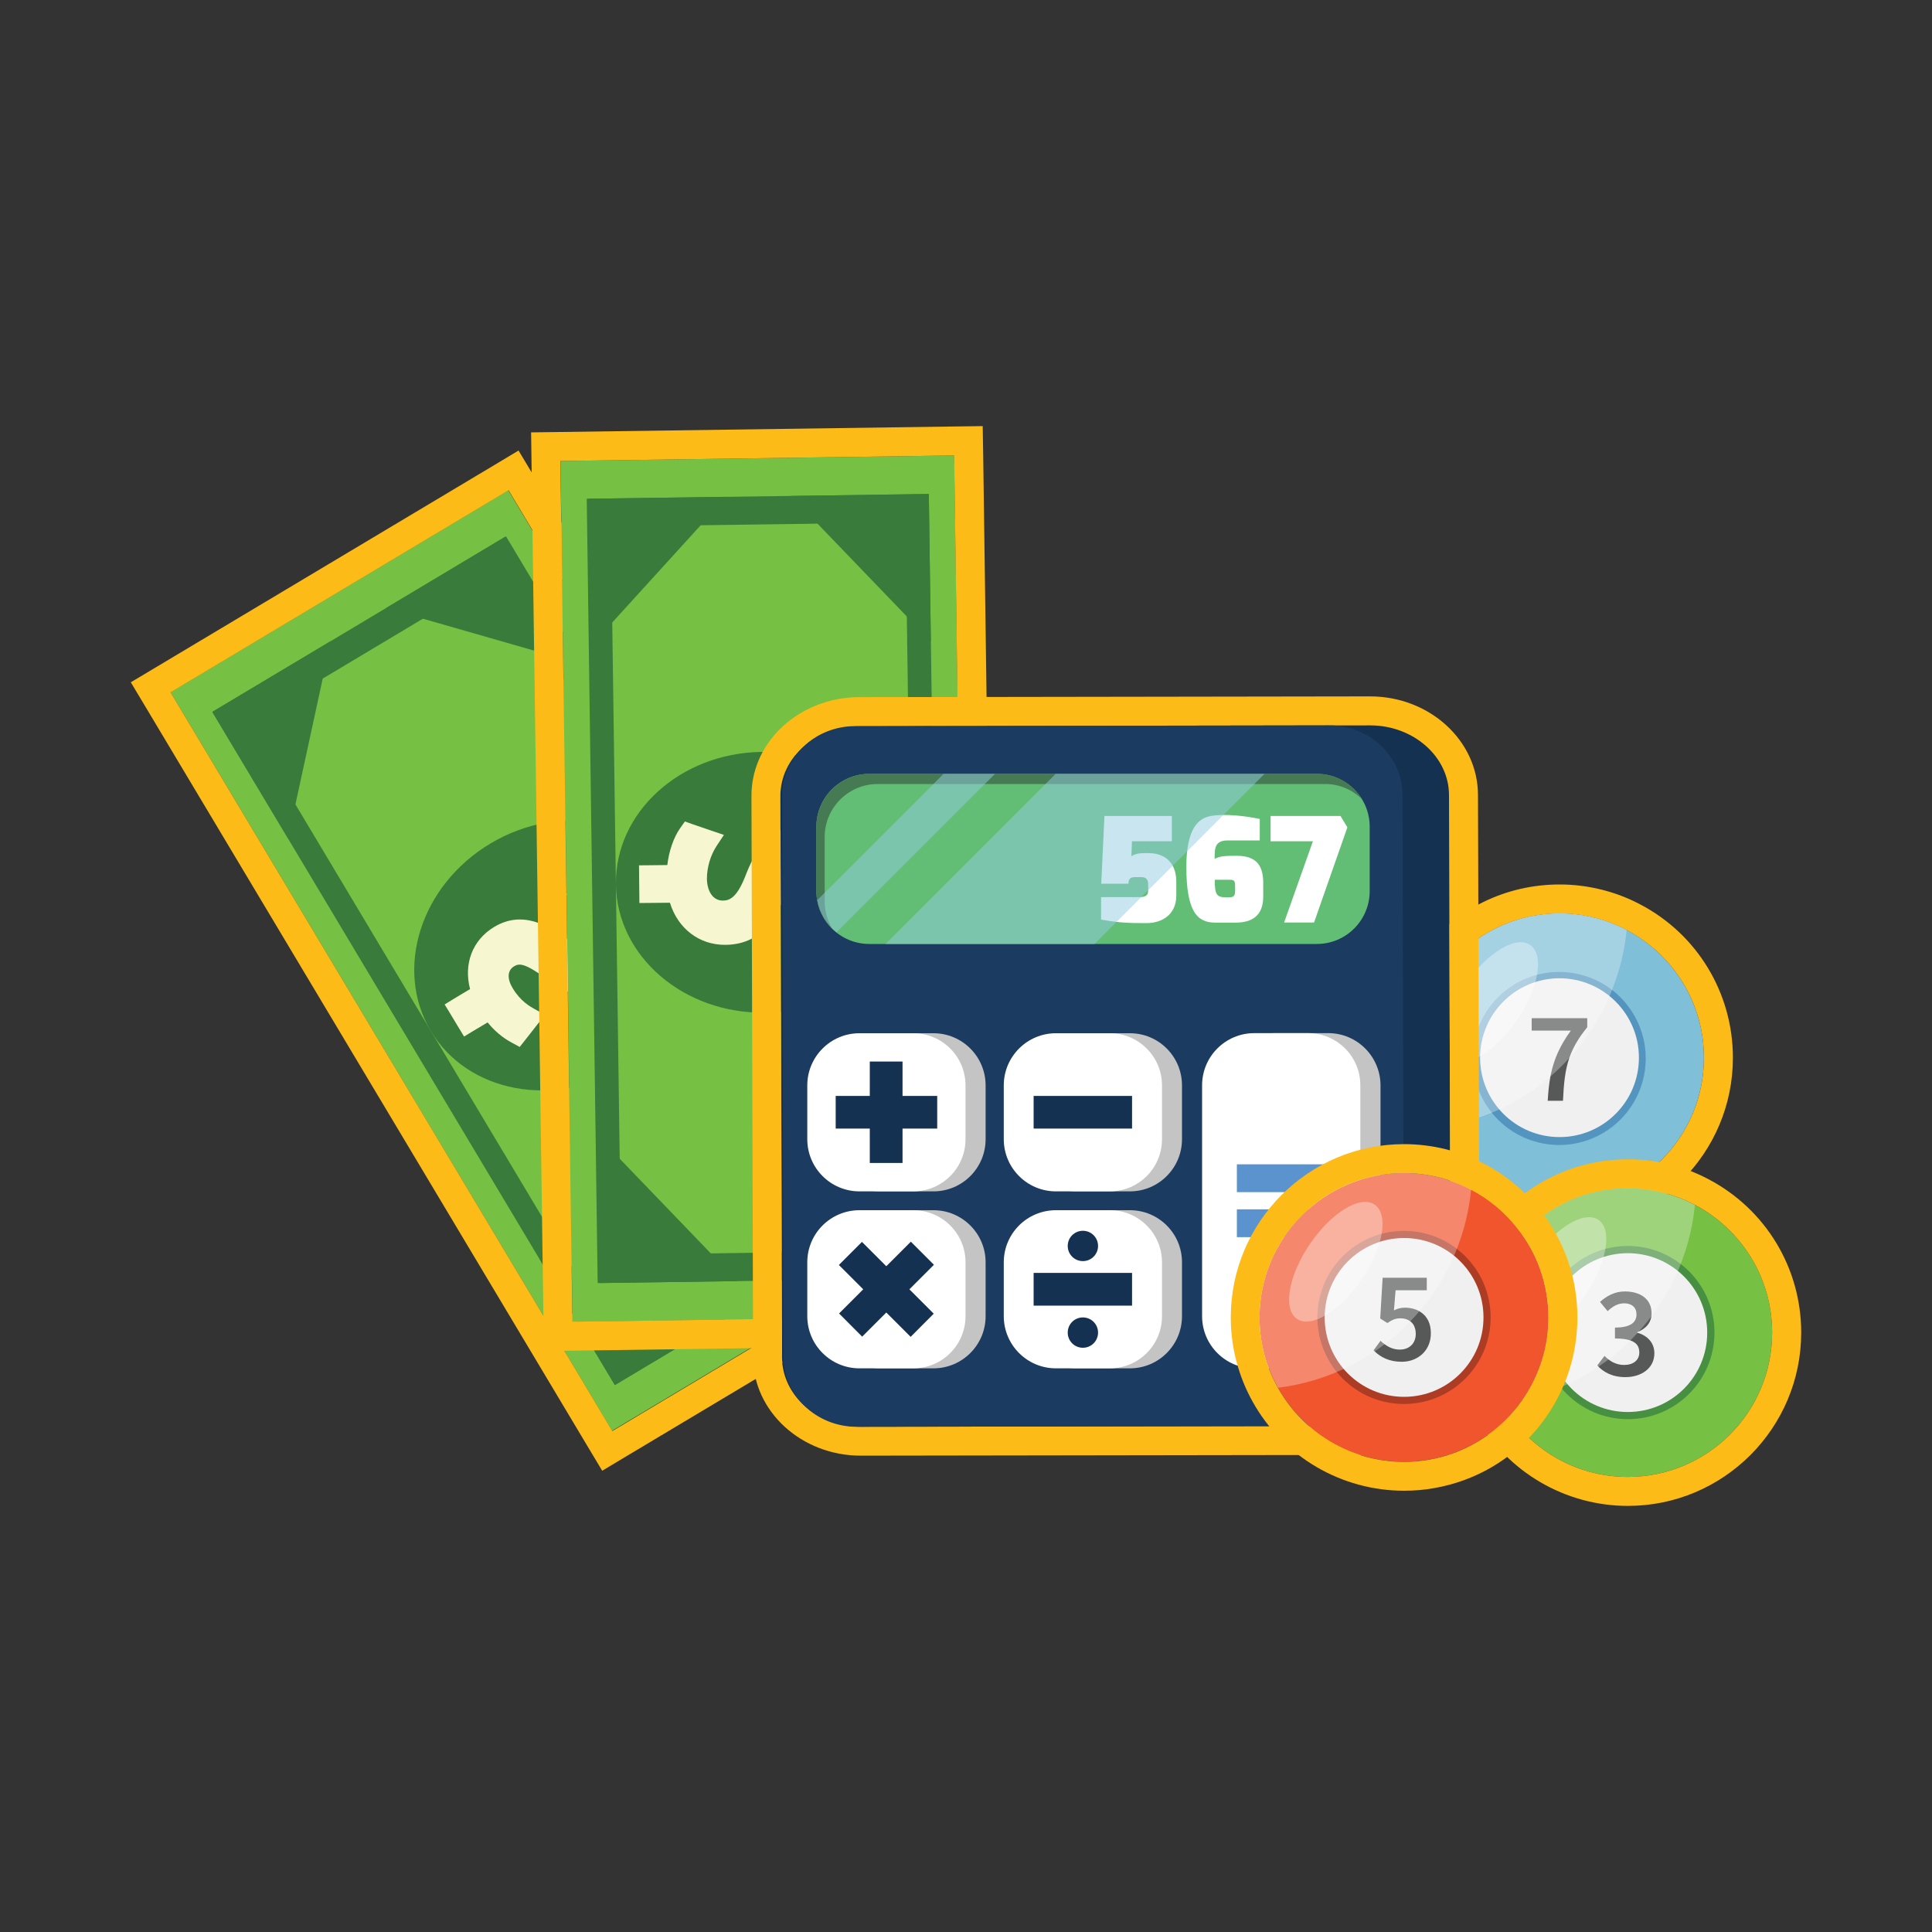
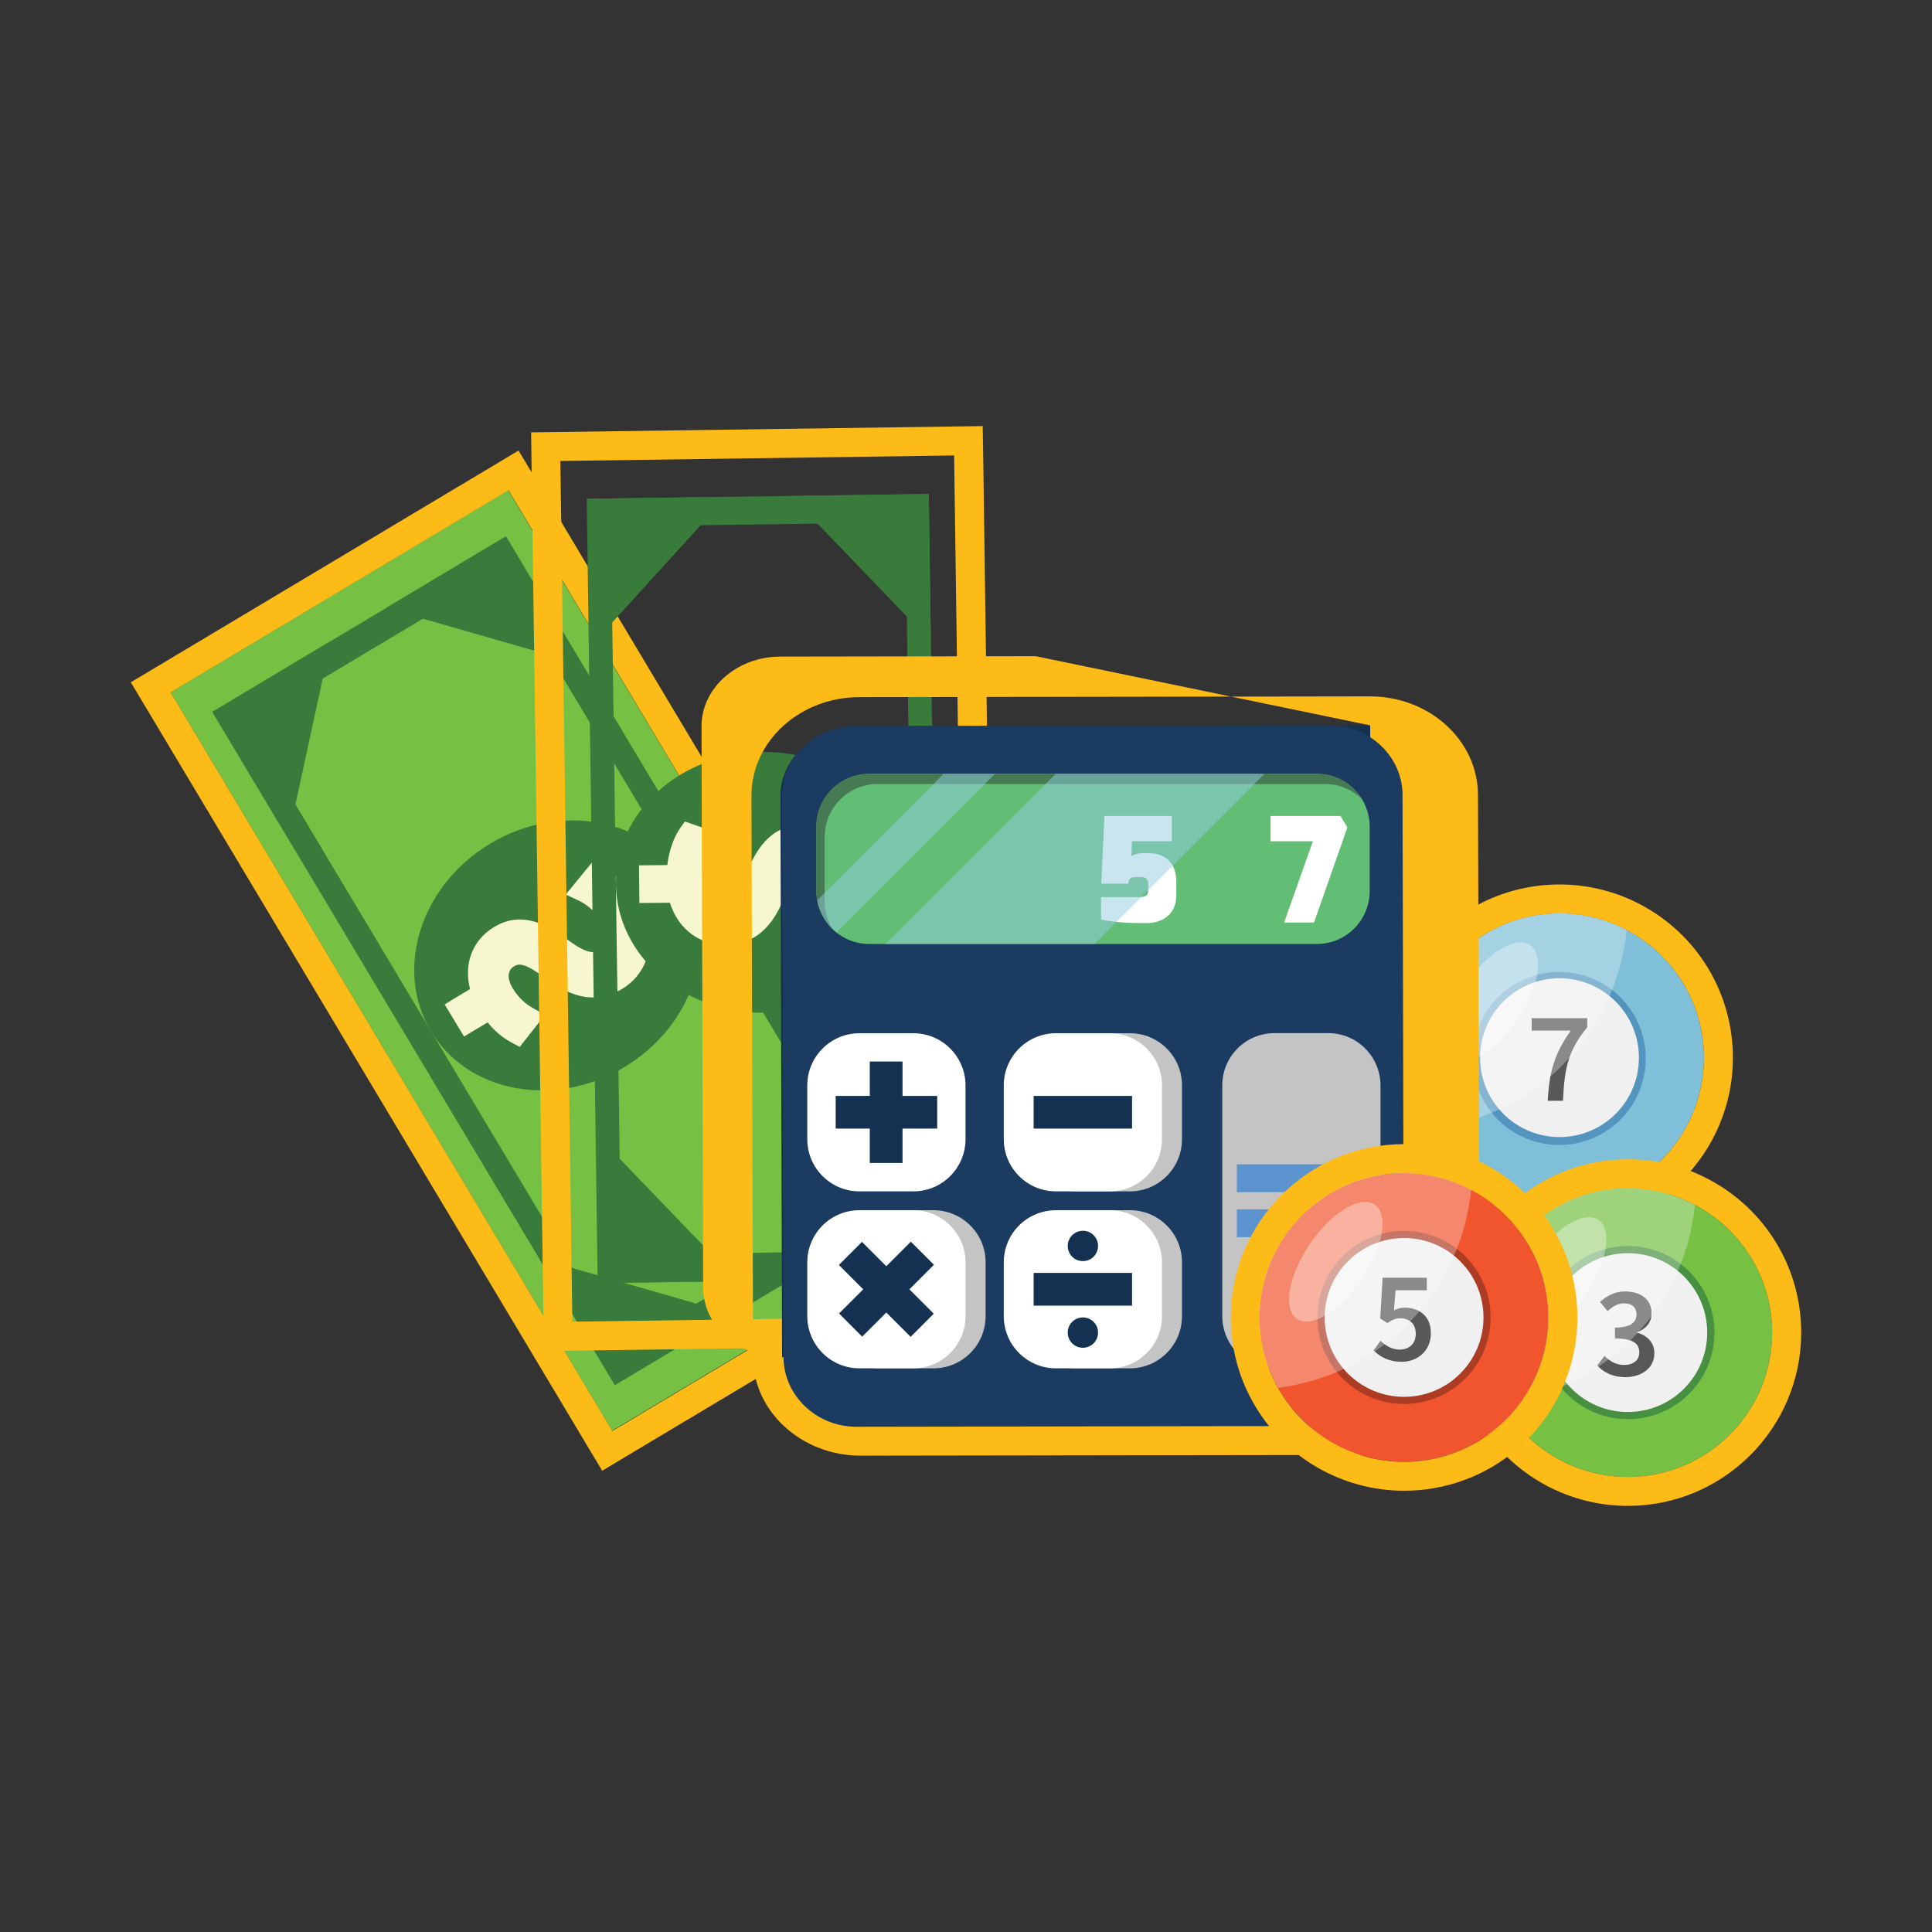
<svg xmlns="http://www.w3.org/2000/svg" version="1.1" id="Layer_1" x="0px" y="0px" viewBox="0 0 200 200" style="enable-background:new 0 0 200 200;" xml:space="preserve">
  <rect x="0" y="0" width="200" height="200" fill="#333333" stroke="none" />
  <style type="text/css">
	.st0{fill:#7FBFD7;}
	.st1{fill:#FCBB16;}
	.st2{fill:#5395BE;}
	.st3{fill:#F1F0F0;}
	.st4{fill:#575858;}
	.st5{opacity:0.3;}
	.st6{fill:#FFFFFF;}
	.st7{opacity:0.35;}
	.st8{fill:#76C043;}
	.st9{fill:#387B3B;}
	.st10{fill:#F6F7D0;}
	.st11{fill:#153152;}
	.st12{fill:#1B3B61;}
	.st13{fill:#C4C4C4;}
	.st14{fill:#5B93CE;}
	.st15{fill:#62BE74;}
	.st16{fill:#457A53;}
	.st17{opacity:0.5;}
	.st18{fill:#92CCE1;}
	.st19{fill:#478F41;}
	.st20{fill:#F1552E;}
	.st21{fill:#AD3C25;}
</style>
  <g id="XMLID_1_">
    <g id="XMLID_2_">
      <g id="XMLID_21_">
        <g id="XMLID_33_">
          <g id="XMLID_121_">
            <path id="XMLID_125_" class="st0" d="M176.39,109.5c0,8.25-6.69,14.94-14.94,14.94c-0.87,0-1.73-0.07-2.57-0.22       c-4.51-0.79-8.32-3.58-10.47-7.43c-1.22-2.15-1.9-4.64-1.9-7.29c0-3.46,1.17-6.64,3.15-9.18c2.73-3.51,7-5.77,11.79-5.77       c2.51,0,4.87,0.62,6.95,1.72C173.15,98.77,176.39,103.76,176.39,109.5z" />
            <path id="XMLID_112_" class="st1" d="M161.45,94.56c2.51,0,4.87,0.62,6.95,1.72c4.76,2.5,7.99,7.49,7.99,13.22       c0,8.25-6.69,14.94-14.94,14.94c-0.87,0-1.73-0.07-2.57-0.22c-4.51-0.79-8.32-3.58-10.47-7.43c-1.22-2.15-1.9-4.64-1.9-7.29       c0-3.46,1.17-6.64,3.15-9.18C152.39,96.81,156.66,94.56,161.45,94.56 M161.45,91.56c-5.57,0-10.73,2.52-14.15,6.92       c-2.47,3.17-3.78,6.98-3.78,11.02c0,3.08,0.79,6.12,2.29,8.77c2.64,4.73,7.22,7.98,12.56,8.91c1.02,0.17,2.05,0.26,3.08,0.26       c9.89,0,17.94-8.05,17.94-17.94c0-6.69-3.68-12.78-9.6-15.88C167.24,92.27,164.35,91.56,161.45,91.56L161.45,91.56z" />
          </g>
        </g>
        <g id="XMLID_31_">
          <ellipse id="XMLID_32_" transform="matrix(0.229 -0.973 0.973 0.229 17.902 241.589)" class="st2" cx="161.45" cy="109.49" rx="8.96" ry="8.96" />
        </g>
        <g id="XMLID_29_">
          <path id="XMLID_30_" class="st3" d="M169.66,109.49c0,4.54-3.68,8.22-8.22,8.22c-4.54,0-8.22-3.68-8.22-8.22      c0-4.54,3.68-8.22,8.22-8.22C165.98,101.28,169.66,104.96,169.66,109.49z" />
        </g>
        <g id="XMLID_26_">
          <path id="XMLID_27_" class="st4" d="M158.56,105.39v1.3h4.05c-1.12,1.55-1.74,2.93-2.08,4.59c-0.02,0.05-0.02,0.09-0.03,0.14      c-0.14,0.77-0.23,1.59-0.28,2.53h1.58c0.08-1.81,0.22-3.17,0.65-4.42c0.37-1.06,0.93-2.05,1.86-3.19v-0.94H158.56z" />
        </g>
        <g id="XMLID_24_" class="st5">
          <path id="XMLID_25_" class="st6" d="M168.39,96.27c-0.21,2.15-0.72,4.2-1.48,6.12c-0.09,0.25-0.19,0.49-0.29,0.72      c-1.02,2.38-2.44,4.54-4.17,6.42c-0.59,0.65-1.22,1.27-1.89,1.85c-0.02,0.01-0.04,0.03-0.05,0.04c-1.59,1.38-3.38,2.52-5.3,3.42      c-0.23,0.11-0.47,0.22-0.71,0.31c-1.91,0.81-3.95,1.37-6.08,1.64c-1.22-2.15-1.9-4.64-1.9-7.29c0-3.46,1.17-6.64,3.15-9.18      c2.73-3.51,7-5.77,11.79-5.77C163.96,94.56,166.32,95.18,168.39,96.27z" />
        </g>
        <g id="XMLID_22_" class="st7">
          <path id="XMLID_23_" class="st6" d="M157.07,105.56c-2.22,3.27-5.22,5.1-6.71,4.09c-1.48-1.01-0.89-4.47,1.33-7.74      c2.22-3.27,5.22-5.1,6.71-4.09C159.88,98.83,159.29,102.3,157.07,105.56z" />
        </g>
      </g>
      <g id="XMLID_54_">
        <g id="XMLID_111_">
          <rect id="XMLID_120_" x="37.64" y="54.9" transform="matrix(0.858 -0.513 0.513 0.858 -42.811 43.86)" class="st8" width="40.76" height="89.11" />
          <path id="XMLID_53_" class="st1" d="M52.65,50.75l45.72,76.48l-34.98,20.91L17.66,71.67L52.65,50.75 M53.68,46.64l-2.57,1.54      L16.12,69.09l-2.58,1.54l1.54,2.57l45.72,76.48l1.54,2.57l2.57-1.54l34.98-20.91l2.57-1.54l-1.54-2.57L55.22,49.21L53.68,46.64      L53.68,46.64z" />
        </g>
        <g id="XMLID_167_">
          <path id="XMLID_168_" class="st9" d="M63.65,143.38l30.4-18.17L52.38,55.52l-30.4,18.18L63.65,143.38z M64.27,139.62      l-38.68-64.7l26.18-15.65l38.68,64.7L64.27,139.62z" />
        </g>
        <path id="XMLID_166_" class="st9" d="M64.61,110.48c7.23-4.32,9.99-13.01,6.17-19.4c-3.82-6.39-12.78-8.08-20.01-3.76     c-7.23,4.32-9.99,13.01-6.17,19.41C48.42,113.12,57.38,114.8,64.61,110.48z" />
        <path id="XMLID_165_" class="st10" d="M56.51,101.28c-2.25-1.64-2.79-1.55-3.29-1.25c-0.7,0.42-0.75,1.28-0.14,2.28     c0.81,1.35,1.82,1.9,2.25,2.14l1.09,0.6l-0.79,1l-1.23,1.57l-0.6,0.76l-0.83-0.45c-0.95-0.51-1.77-1.2-2.49-2.09L49,106.72     l-0.96,0.58l-0.56-0.92l-0.89-1.48l-0.56-0.92l0.96-0.59l1.67-1c-0.68-2.61,0.24-5.07,2.49-6.43c2.89-1.74,5.58-0.24,7.82,1.47     c1.87,1.38,2.66,1.25,3.24,0.91c0.97-0.59,0.82-1.81,0.24-2.77c-0.61-1.02-1.61-1.92-2.66-2.4l-1.23-0.57l0.89-1.08l1.27-1.55     l0.55-0.68l0.78,0.33c1.07,0.46,2.22,1.41,3.14,2.55l1.54-0.93l0.97-0.58l0.55,0.92l0.91,1.51L69.73,94l-0.97,0.58l-1.74,1.05     c0.7,2.7-0.28,5.32-2.6,6.73C61.27,104.26,58.54,102.78,56.51,101.28z" />
        <polygon id="XMLID_164_" class="st9" points="21.98,73.69 34.25,66.36 29.82,86.79    " />
        <polygon id="XMLID_163_" class="st9" points="63.65,143.38 75.91,136.05 55.82,130.28    " />
        <polygon id="XMLID_162_" class="st9" points="52.22,55.61 39.96,62.95 60.06,68.72    " />
        <polygon id="XMLID_151_" class="st9" points="93.89,125.3 81.62,132.64 86.05,112.2    " />
      </g>
      <g id="XMLID_3_">
        <g id="XMLID_110_">
-           <rect id="XMLID_116_" x="58.63" y="47.43" transform="matrix(1 -0.014 0.014 1 -1.272 1.109)" class="st8" width="40.76" height="89.11" />
          <path id="XMLID_105_" class="st1" d="M98.77,47.15l1.24,89.1l-40.76,0.57l-1.24-89.1L98.77,47.15 M101.73,44.11l-3,0.04      l-40.75,0.57l-3,0.04l0.04,3l1.24,89.1l0.04,3l3-0.04l40.76-0.57l3-0.04l-0.04-3l-1.24-89.1L101.73,44.11L101.73,44.11z" />
        </g>
        <g id="XMLID_40_">
          <path id="XMLID_41_" class="st9" d="M96.15,51.14l-35.41,0.49l1.13,81.19l35.41-0.49L96.15,51.14z M64.29,129.88L63.24,54.5      l30.5-0.42l1.05,75.37L64.29,129.88z" />
        </g>
        <path id="XMLID_39_" class="st9" d="M79.19,104.83c-8.42,0.12-15.33-5.83-15.43-13.28c-0.1-7.45,6.64-13.59,15.06-13.71     c8.42-0.12,15.33,5.83,15.43,13.28C94.36,98.58,87.61,104.71,79.19,104.83z" />
        <path id="XMLID_37_" class="st10" d="M81.25,92.75c1.06-2.58,1.56-2.79,2.15-2.79c0.82-0.01,1.31,0.69,1.32,1.87     c0.01,1.58-0.55,2.58-0.79,3l-0.61,1.08l1.2,0.43l1.87,0.68l0.92,0.33l0.47-0.81c0.54-0.93,0.88-1.95,1.02-3.09l1.7-0.02     l1.13-0.01l-0.01-1.08l-0.02-1.72l-0.01-1.08l-1.13,0.01l-1.94,0.02c-0.79-2.58-2.87-4.18-5.5-4.16     c-3.38,0.03-4.88,2.72-5.89,5.35c-0.86,2.16-1.61,2.46-2.28,2.47c-1.14,0.01-1.65-1.11-1.67-2.23c-0.01-1.19,0.37-2.47,1.01-3.44     l0.75-1.13l-1.32-0.45l-1.9-0.65l-0.82-0.29l-0.49,0.69c-0.67,0.95-1.16,2.36-1.33,3.82l-1.8,0.02l-1.13,0.01l0.01,1.07     l0.02,1.76l0.01,1.07l1.13-0.01l2.03-0.02c0.82,2.67,3.03,4.38,5.74,4.36C78.77,97.78,80.32,95.09,81.25,92.75z" />
        <polygon id="XMLID_36_" class="st9" points="96.15,51.14 81.87,51.34 96.36,66.4    " />
        <polygon id="XMLID_20_" class="st9" points="97.28,132.33 83,132.52 97.07,117.06    " />
        <polygon id="XMLID_19_" class="st9" points="60.93,51.63 75.21,51.43 61.14,66.9    " />
        <polygon id="XMLID_4_" class="st9" points="62.06,132.82 76.34,132.62 61.84,117.55    " />
      </g>
      <g id="XMLID_34_">
        <g id="XMLID_58_">
          <g id="XMLID_107_">
            <path id="XMLID_132_" class="st11" d="M150,82.29c-0.01-3.97-3.68-7.21-8.16-7.2l-26.45,0.04l-26.46,0.04       c-4.48,0-8.14,3.26-8.14,7.23l0.17,58.1c0.01,3.97,3.68,7.21,8.17,7.2l26.45-0.04l26.46-0.04c4.48,0,8.14-3.26,8.14-7.23       L150,82.29z" />
-             <path id="XMLID_106_" class="st1" d="M141.84,75.09c4.48,0,8.15,3.24,8.16,7.2l0.17,58.1c0.01,3.97-3.66,7.22-8.14,7.23       l-26.46,0.04l-26.45,0.04c-0.01,0-0.01,0-0.02,0c-4.48,0-8.14-3.23-8.15-7.2l-0.17-58.1c-0.01-3.97,3.65-7.22,8.14-7.23       l26.46-0.04L141.84,75.09C141.84,75.09,141.84,75.09,141.84,75.09 M141.84,72.09L141.84,72.09l-26.46,0.04l-26.46,0.04       c-3.11,0-6.1,1.22-8.21,3.33c-1.89,1.89-2.93,4.34-2.92,6.9l0.17,58.1c0.01,5.62,5.01,10.19,11.15,10.19l26.47-0.04l26.46-0.04       c2.9,0,5.65-1.03,7.74-2.88c2.19-1.95,3.4-4.56,3.4-7.35L153,82.29C152.99,76.66,147.98,72.09,141.84,72.09L141.84,72.09z" />
+             <path id="XMLID_106_" class="st1" d="M141.84,75.09l0.17,58.1c0.01,3.97-3.66,7.22-8.14,7.23       l-26.46,0.04l-26.45,0.04c-0.01,0-0.01,0-0.02,0c-4.48,0-8.14-3.23-8.15-7.2l-0.17-58.1c-0.01-3.97,3.65-7.22,8.14-7.23       l26.46-0.04L141.84,75.09C141.84,75.09,141.84,75.09,141.84,75.09 M141.84,72.09L141.84,72.09l-26.46,0.04l-26.46,0.04       c-3.11,0-6.1,1.22-8.21,3.33c-1.89,1.89-2.93,4.34-2.92,6.9l0.17,58.1c0.01,5.62,5.01,10.19,11.15,10.19l26.47-0.04l26.46-0.04       c2.9,0,5.65-1.03,7.74-2.88c2.19-1.95,3.4-4.56,3.4-7.35L153,82.29C152.99,76.66,147.98,72.09,141.84,72.09L141.84,72.09z" />
          </g>
          <path id="XMLID_104_" class="st12" d="M145.19,82.29c-0.01-3.97-3.41-7.21-7.58-7.2l-24.55,0.04l-24.55,0.04      c-4.16,0-7.56,3.26-7.55,7.23l0.15,58.1c0.01,3.97,3.42,7.21,7.58,7.2l24.54-0.04l24.55-0.04c4.16,0,7.56-3.26,7.55-7.23      L145.19,82.29z" />
          <g id="XMLID_98_">
            <path id="XMLID_103_" class="st13" d="M137.51,106.95h-5.58c-2.98,0-5.4,2.42-5.4,5.4v18.32v4.98v0.6c0,2.98,2.42,5.4,5.4,5.4       h5.58c2.98,0,5.4-2.42,5.4-5.4v-0.6v-4.98v-18.32C142.9,109.37,140.48,106.95,137.51,106.95z" />
-             <path id="XMLID_102_" class="st13" d="M102.03,117.93c0,2.98-2.42,5.4-5.4,5.4h-5.58c-2.98,0-5.4-2.42-5.4-5.4v-5.57       c0-2.98,2.42-5.4,5.4-5.4h5.58c2.98,0,5.4,2.42,5.4,5.4V117.93z" />
            <path id="XMLID_101_" class="st13" d="M102.03,136.25c0,2.98-2.42,5.4-5.4,5.4h-5.58c-2.98,0-5.4-2.42-5.4-5.4v-5.58       c0-2.98,2.42-5.39,5.4-5.39h5.58c2.98,0,5.4,2.42,5.4,5.39V136.25z" />
            <path id="XMLID_100_" class="st13" d="M122.36,117.93c0,2.98-2.42,5.4-5.39,5.4h-5.58c-2.98,0-5.4-2.42-5.4-5.4v-5.57       c0-2.98,2.42-5.4,5.4-5.4h5.58c2.98,0,5.39,2.42,5.39,5.4V117.93z" />
            <path id="XMLID_99_" class="st13" d="M122.36,136.25c0,2.98-2.42,5.4-5.39,5.4h-5.58c-2.98,0-5.4-2.42-5.4-5.4v-5.58       c0-2.98,2.42-5.39,5.4-5.39h5.58c2.98,0,5.39,2.42,5.39,5.39V136.25z" />
          </g>
          <g id="XMLID_92_">
-             <path id="XMLID_97_" class="st6" d="M135.42,106.95h-5.58c-2.98,0-5.4,2.42-5.4,5.4v18.32v4.98v0.6c0,2.98,2.41,5.4,5.4,5.4       h5.58c2.98,0,5.4-2.42,5.4-5.4v-0.6v-4.98v-18.32C140.83,109.37,138.4,106.95,135.42,106.95z" />
            <path id="XMLID_96_" class="st6" d="M99.95,117.93c0,2.98-2.42,5.4-5.4,5.4h-5.58c-2.98,0-5.4-2.42-5.4-5.4v-5.57       c0-2.98,2.42-5.4,5.4-5.4h5.58c2.98,0,5.4,2.42,5.4,5.4V117.93z" />
            <path id="XMLID_95_" class="st6" d="M99.95,136.25c0,2.98-2.42,5.4-5.4,5.4h-5.58c-2.98,0-5.4-2.42-5.4-5.4v-5.58       c0-2.98,2.42-5.39,5.4-5.39h5.58c2.98,0,5.4,2.42,5.4,5.39V136.25z" />
            <path id="XMLID_94_" class="st6" d="M120.29,117.93c0,2.98-2.41,5.4-5.4,5.4h-5.58c-2.98,0-5.4-2.42-5.4-5.4v-5.57       c0-2.98,2.42-5.4,5.4-5.4h5.58c2.98,0,5.4,2.42,5.4,5.4V117.93z" />
            <path id="XMLID_93_" class="st6" d="M120.29,136.25c0,2.98-2.41,5.4-5.4,5.4h-5.58c-2.98,0-5.4-2.42-5.4-5.4v-5.58       c0-2.98,2.42-5.39,5.4-5.39h5.58c2.98,0,5.4,2.42,5.4,5.39V136.25z" />
          </g>
          <g id="XMLID_89_">
            <path id="XMLID_90_" class="st11" d="M86.51,113.45h3.53v-3.56h3.39v3.56h3.59v3.38h-3.59v3.56h-3.39v-3.56h-3.53V113.45z" />
          </g>
          <g id="XMLID_86_">
            <path id="XMLID_87_" class="st11" d="M86.86,135.97l2.5-2.5l-2.52-2.52l2.39-2.39l2.52,2.52l2.54-2.54l2.39,2.39l-2.54,2.54       l2.52,2.52l-2.39,2.4l-2.52-2.52l-2.5,2.5L86.86,135.97z" />
          </g>
          <g id="XMLID_83_">
            <path id="XMLID_84_" class="st11" d="M107,113.45h10.19v3.38H107V113.45z" />
          </g>
          <g id="XMLID_79_">
            <path id="XMLID_80_" class="st14" d="M128.04,120.53h9.18v2.88h-9.18V120.53z M128.04,125.19h9.18v2.88h-9.18V125.19z" />
          </g>
          <g id="XMLID_72_">
            <g id="XMLID_76_">
              <path id="XMLID_77_" class="st11" d="M107,131.77h10.19v3.39H107V131.77z" />
            </g>
            <g id="XMLID_73_">
              <path id="XMLID_75_" class="st11" d="M113.67,128.98c0-0.87-0.7-1.57-1.57-1.57c-0.87,0-1.57,0.7-1.57,1.57        c0,0.87,0.7,1.57,1.57,1.57C112.97,130.55,113.67,129.85,113.67,128.98z" />
              <path id="XMLID_74_" class="st11" d="M113.67,137.95c0-0.87-0.7-1.57-1.57-1.57c-0.87,0-1.57,0.7-1.57,1.57        s0.7,1.57,1.57,1.57C112.97,139.52,113.67,138.82,113.67,137.95z" />
            </g>
          </g>
          <path id="XMLID_71_" class="st15" d="M141.79,92.24c0,3.03-2.45,5.48-5.47,5.48H89.99c-3.02,0-5.48-2.45-5.48-5.48v-6.66      c0-3.02,2.45-5.47,5.48-5.47h46.33c3.02,0,5.47,2.45,5.47,5.47V92.24z" />
          <g id="XMLID_63_">
            <path id="XMLID_69_" class="st6" d="M113.99,92.87h3.98c0.94,0,0.89-0.5,0.89-0.8V91.6c0-0.5-0.15-0.8-0.72-0.8h-0.66       c-0.48,0-0.66,0.21-0.66,0.68H114l0.33-7.01h6.98v2.62h-4.13l-0.06,1.54c0.39-0.24,0.78-0.29,0.98-0.3       c0.39-0.03,0.95-0.02,1.14,0c1.75,0.15,2.53,1.36,2.53,2.95v1.42c0,2.06-1.58,2.86-3.06,2.86c-1.87,0-2.71-0.02-4.73-0.36       V92.87z" />
-             <path id="XMLID_66_" class="st6" d="M125.41,84.46c1.51-0.24,3.6,0.02,5,0.32V87h-3.3c-1.37,0-1.37,0.81-1.37,1.91       c0.56-0.29,1.04-0.32,2.3-0.32c2.2,0,2.73,1.21,2.73,2.85v1.37c0,1.96-1.13,2.7-2.88,2.7h-2.08c-1.84,0-3-1.06-3-5.8       C122.82,85.72,124.07,84.67,125.41,84.46z M126.95,92.89h0.26c0.5,0,0.65-0.14,0.65-0.69v-0.3c0-0.65-0.01-0.83-0.57-0.83       h-1.54C125.75,92.67,125.97,92.89,126.95,92.89z" />
            <path id="XMLID_64_" class="st6" d="M131.52,84.47h7.25l0.71,1.18l-3.45,9.85h-3.1l2.98-8.41h-4.38V84.47z" />
          </g>
          <path id="XMLID_62_" class="st16" d="M140.98,82.71c-0.99-0.95-2.31-1.55-3.79-1.55H90.85c-3.02,0-5.48,2.46-5.48,5.48v6.66      c0,1.06,0.3,2.05,0.8,2.87c-1.01-0.99-1.66-2.39-1.66-3.92v-6.66c0-3.02,2.46-5.48,5.48-5.48h46.33      C138.28,80.1,140.01,81.14,140.98,82.71z" />
          <g id="XMLID_59_" class="st17">
            <path id="XMLID_61_" class="st18" d="M97.68,80.11L84.61,93.18c0.23,1.35,0.96,2.51,1.99,3.33l16.4-16.4H97.68z" />
            <polygon id="XMLID_60_" class="st18" points="109.28,80.11 91.67,97.72 113.3,97.72 130.9,80.11      " />
          </g>
        </g>
      </g>
      <g id="XMLID_6_">
        <g id="XMLID_17_">
          <g id="XMLID_118_">
            <path id="XMLID_267_" class="st8" d="M183.45,137.95c0,8.25-6.69,14.94-14.94,14.94c-5.6,0-10.49-3.09-13.04-7.65       c-1.22-2.15-1.91-4.64-1.91-7.29c0-8.25,6.7-14.94,14.94-14.94c2.51,0,4.87,0.62,6.95,1.72       C180.22,127.22,183.45,132.21,183.45,137.95z" />
            <path id="XMLID_113_" class="st1" d="M168.51,123.01c2.51,0,4.87,0.62,6.95,1.72c4.76,2.5,7.99,7.49,7.99,13.22       c0,8.25-6.69,14.94-14.94,14.94c-5.6,0-10.49-3.09-13.04-7.65c-1.22-2.15-1.91-4.64-1.91-7.29       C153.57,129.7,160.26,123.01,168.51,123.01 M168.51,120.01c-9.89,0-17.94,8.05-17.94,17.94c0,3.09,0.79,6.12,2.3,8.77       c3.15,5.65,9.15,9.17,15.65,9.17c9.89,0,17.94-8.05,17.94-17.94c0-6.69-3.68-12.77-9.6-15.88       C174.26,120.7,171.45,120.01,168.51,120.01L168.51,120.01z" />
          </g>
        </g>
        <g id="XMLID_15_">
          <path id="XMLID_16_" class="st19" d="M177.48,137.95c0,4.95-4.01,8.96-8.96,8.96c-4.95,0-8.97-4.01-8.97-8.96      c0-4.95,4.01-8.97,8.97-8.97C173.46,128.99,177.48,133,177.48,137.95z" />
        </g>
        <g id="XMLID_13_">
          <path id="XMLID_14_" class="st3" d="M176.73,137.95c0,4.54-3.68,8.22-8.22,8.22c-4.54,0-8.22-3.68-8.22-8.22      c0-4.54,3.68-8.22,8.22-8.22C173.05,129.73,176.73,133.41,176.73,137.95z" />
        </g>
        <g id="XMLID_10_">
          <path id="XMLID_11_" class="st4" d="M166.1,140.36c0.51,0.53,1.17,0.94,2.03,0.94c0.93,0,1.57-0.48,1.57-1.29      c0-0.89-0.57-1.45-2.52-1.45v-1.13c1.68,0,2.23-0.58,2.23-1.37c0-0.71-0.48-1.14-1.27-1.14c-0.67,0-1.2,0.32-1.72,0.81      l-0.79-0.96c0.73-0.64,1.55-1.08,2.57-1.08c1.64,0,2.77,0.81,2.77,2.26c0,0.96-0.57,1.6-1.49,1.96v0.05      c1.01,0.27,1.78,1,1.78,2.13c0,1.56-1.36,2.47-3,2.47c-1.39,0-2.3-0.54-2.91-1.21L166.1,140.36z" />
        </g>
        <g id="XMLID_8_" class="st5">
          <path id="XMLID_9_" class="st6" d="M175.46,124.73c-1.05,10.67-9.4,19.19-19.99,20.51c-1.22-2.15-1.91-4.64-1.91-7.29      c0-8.25,6.7-14.94,14.94-14.94C171.02,123.01,173.38,123.63,175.46,124.73z" />
        </g>
        <g id="XMLID_7_" class="st7">
          <path id="XMLID_268_" class="st6" d="M164.13,134.02c-2.22,3.27-5.22,5.1-6.7,4.09c-1.49-1.01-0.89-4.47,1.33-7.74      c2.22-3.27,5.22-5.1,6.71-4.09C166.95,127.29,166.35,130.75,164.13,134.02z" />
        </g>
      </g>
      <g id="XMLID_5_">
        <g id="XMLID_38_">
          <g id="XMLID_266_">
            <g id="XMLID_304_">
              <path id="XMLID_307_" class="st20" d="M160.29,136.38c0,7.37-5.34,13.5-12.37,14.72c-0.83,0.15-1.7,0.22-2.58,0.22        c-5.6,0-10.49-3.09-13.04-7.65c-1.22-2.15-1.91-4.64-1.91-7.29c0-8.25,6.69-14.94,14.94-14.94c2.51,0,4.87,0.62,6.95,1.72        c1.9,0.99,3.54,2.38,4.83,4.05C159.12,129.74,160.29,132.92,160.29,136.38z" />
              <path id="XMLID_303_" class="st1" d="M145.35,121.44c2.51,0,4.87,0.62,6.95,1.72c1.9,0.99,3.54,2.38,4.83,4.05        c1.99,2.53,3.16,5.72,3.16,9.18c0,7.37-5.34,13.5-12.37,14.72c-0.83,0.15-1.7,0.22-2.58,0.22c-5.6,0-10.49-3.09-13.04-7.65        c-1.22-2.15-1.91-4.64-1.91-7.29C130.41,128.13,137.1,121.44,145.35,121.44 M145.35,118.44c-9.89,0-17.94,8.05-17.94,17.94        c0,3.08,0.79,6.11,2.29,8.77c3.16,5.65,9.15,9.17,15.65,9.17c1.06,0,2.11-0.09,3.11-0.27c8.59-1.49,14.83-8.92,14.83-17.67        c0-4.05-1.32-7.86-3.8-11.03c-1.55-1.99-3.56-3.68-5.8-4.85C151.14,119.15,148.25,118.44,145.35,118.44L145.35,118.44z" />
            </g>
          </g>
          <g id="XMLID_264_">
            <path id="XMLID_265_" class="st21" d="M154.31,136.38c0,4.95-4.01,8.96-8.97,8.96s-8.96-4.01-8.96-8.96       c0-4.95,4.01-8.96,8.96-8.96S154.31,131.43,154.31,136.38z" />
          </g>
          <g id="XMLID_262_">
            <path id="XMLID_263_" class="st3" d="M153.57,136.38c0,4.54-3.68,8.22-8.22,8.22c-4.54,0-8.22-3.68-8.22-8.22       c0-4.54,3.68-8.22,8.22-8.22C149.89,128.16,153.57,131.84,153.57,136.38z" />
          </g>
          <g id="XMLID_259_">
            <path id="XMLID_260_" class="st4" d="M147.13,135.87c-0.06-0.04-0.12-0.09-0.19-0.13c-0.43-0.24-0.96-0.37-1.51-0.37       c-0.44,0-0.77,0.1-1.13,0.28l0.17-2.08h3.23v-1.3h-4.57l-0.25,4.22l0.74,0.47c0.51-0.34,0.82-0.49,1.37-0.49       c0.4,0,0.74,0.11,1,0.31c0.23,0.16,0.4,0.4,0.48,0.7c0.06,0.18,0.09,0.37,0.09,0.59c0,0.61-0.24,1.06-0.62,1.33       c-0.28,0.21-0.64,0.31-1.03,0.31c-0.63,0-1.15-0.24-1.58-0.56c-0.15-0.11-0.29-0.22-0.42-0.35l-0.72,0.99       c0.04,0.04,0.07,0.07,0.11,0.1c0.63,0.6,1.5,1.08,2.81,1.08c0.2,0,0.4-0.02,0.59-0.05c1.32-0.23,2.42-1.26,2.42-2.89       C148.13,137.01,147.74,136.29,147.13,135.87z" />
          </g>
          <g id="XMLID_52_" class="st5">
            <path id="XMLID_56_" class="st6" d="M152.29,123.15c-1.05,10.67-9.4,19.19-19.98,20.51c-1.22-2.15-1.91-4.64-1.91-7.29       c0-8.25,6.69-14.94,14.94-14.94C147.86,121.44,150.22,122.06,152.29,123.15z" />
          </g>
          <g id="XMLID_43_" class="st7">
            <path id="XMLID_48_" class="st6" d="M140.97,132.44c-2.22,3.27-5.22,5.1-6.71,4.09c-1.48-1.01-0.89-4.47,1.33-7.74       c2.22-3.27,5.22-5.1,6.71-4.09C143.79,125.71,143.19,129.18,140.97,132.44z" />
          </g>
        </g>
      </g>
    </g>
  </g>
</svg>